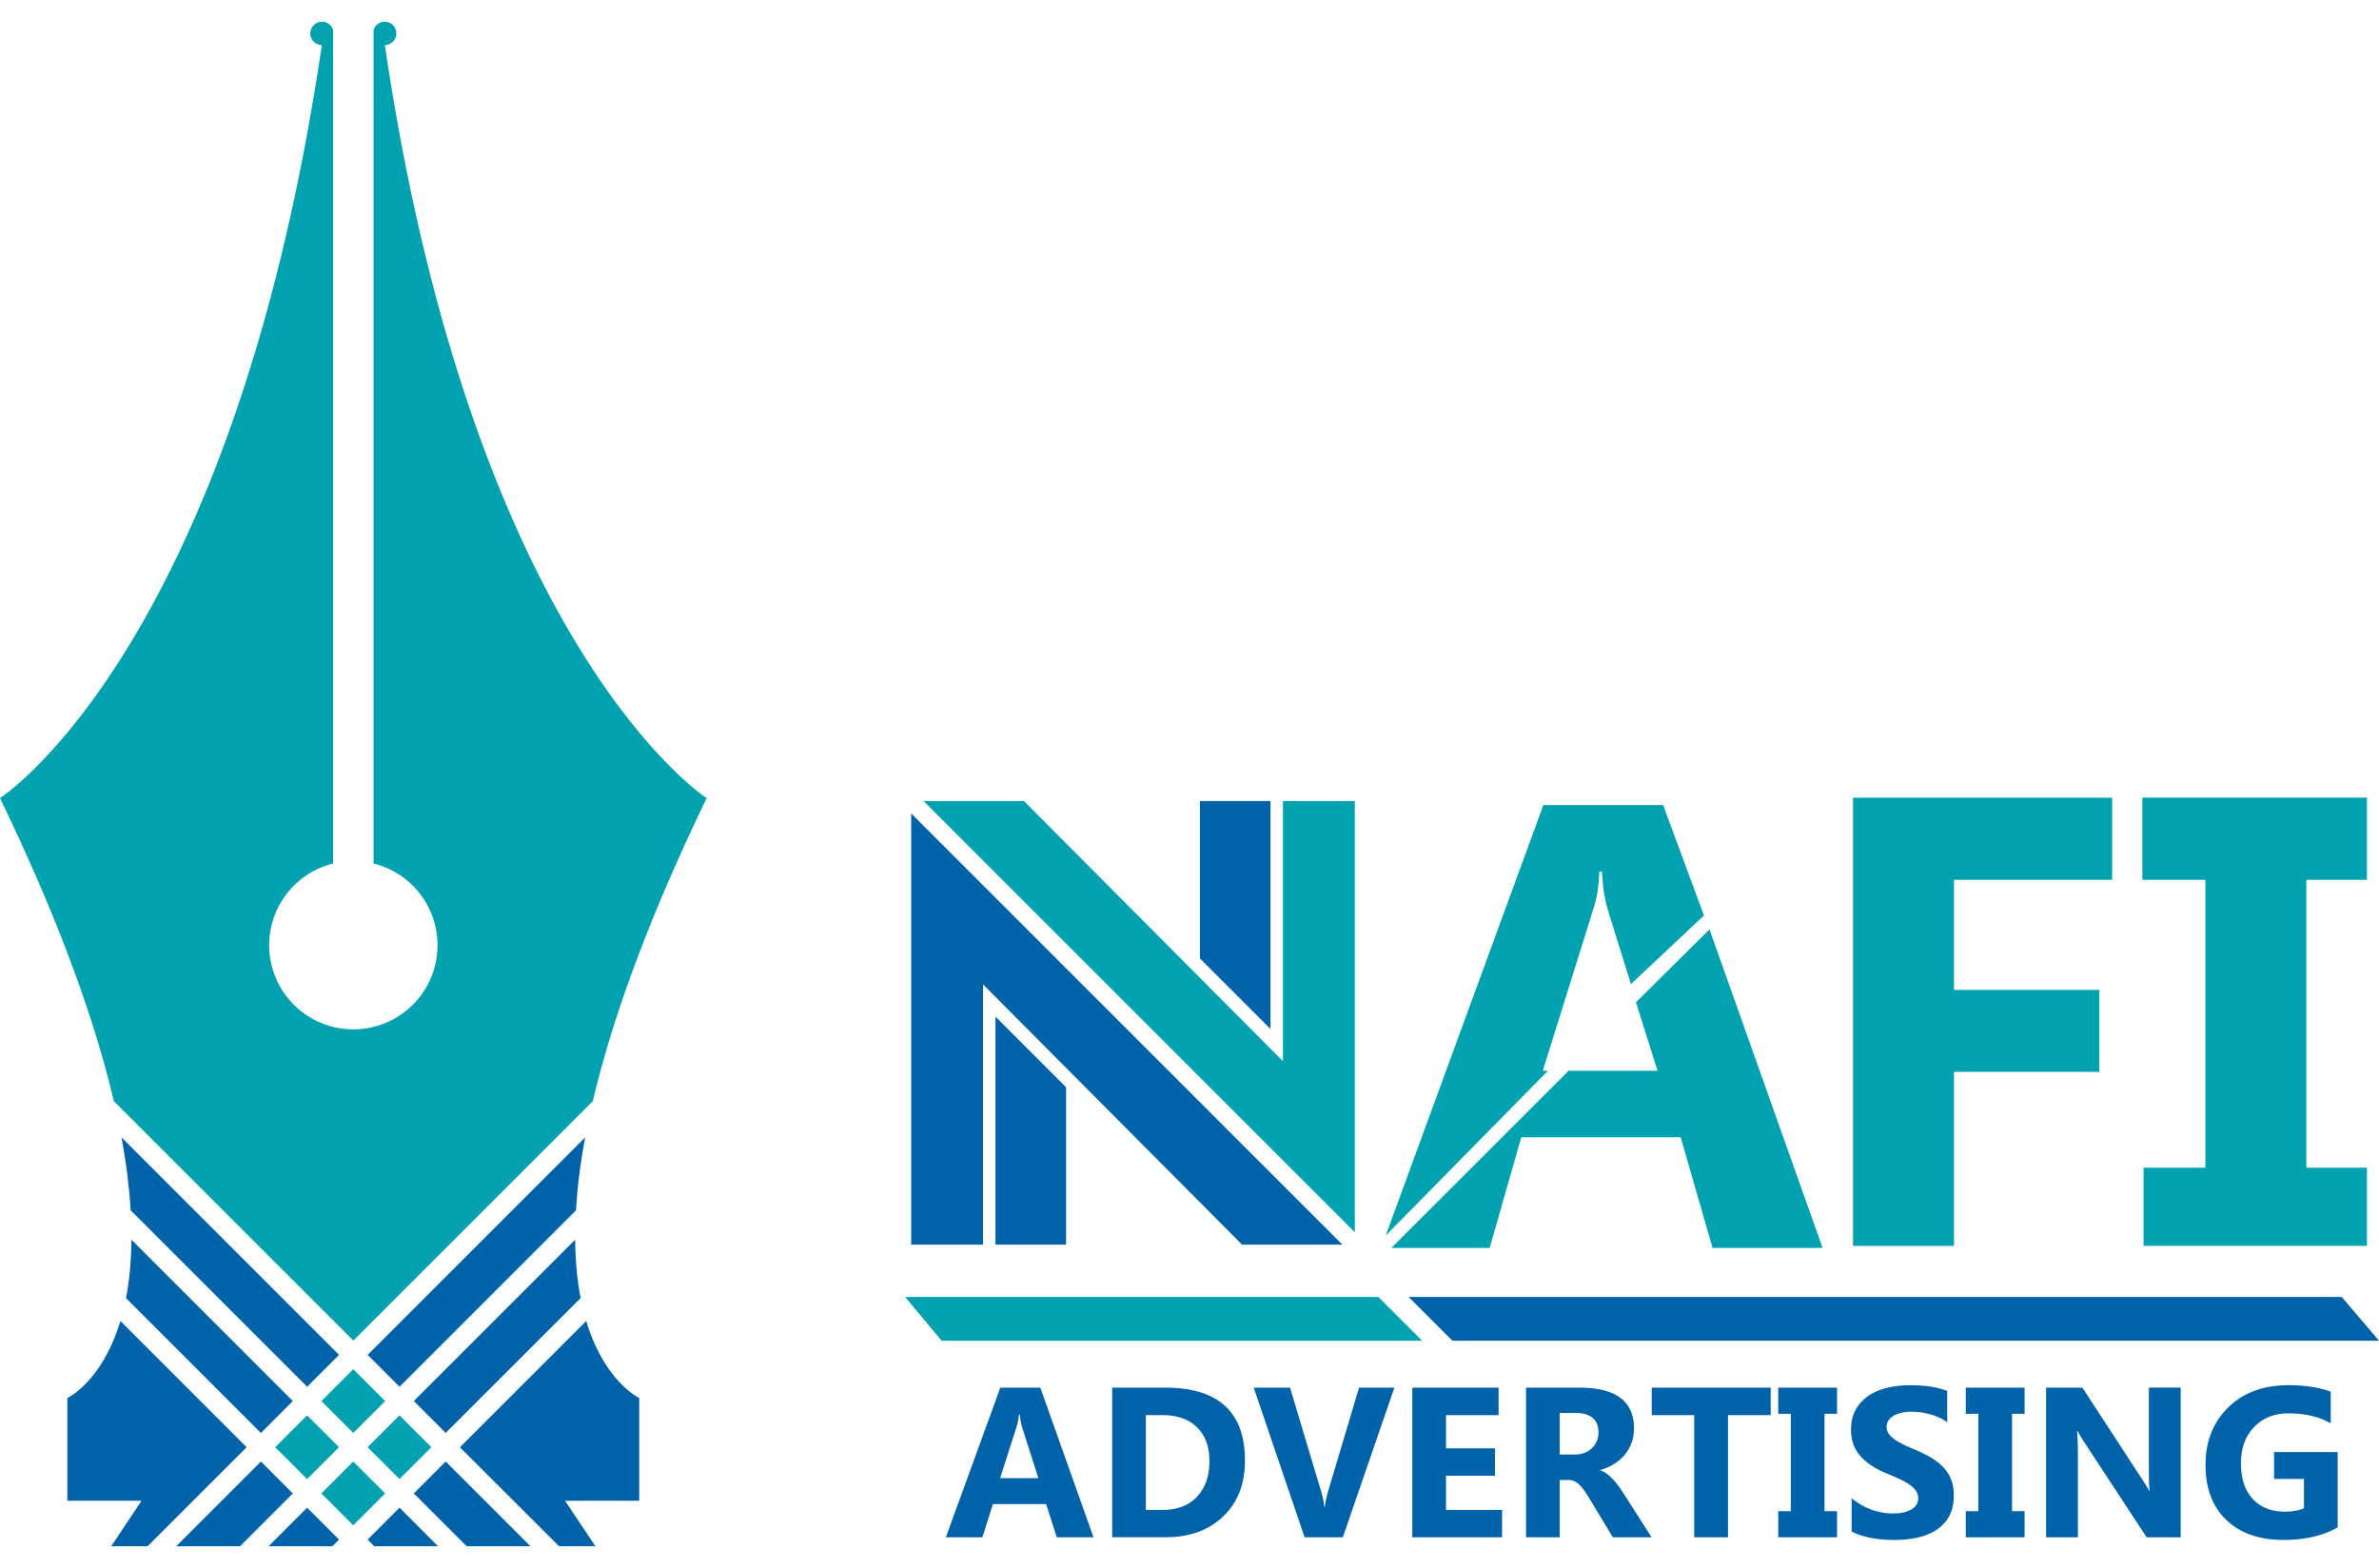
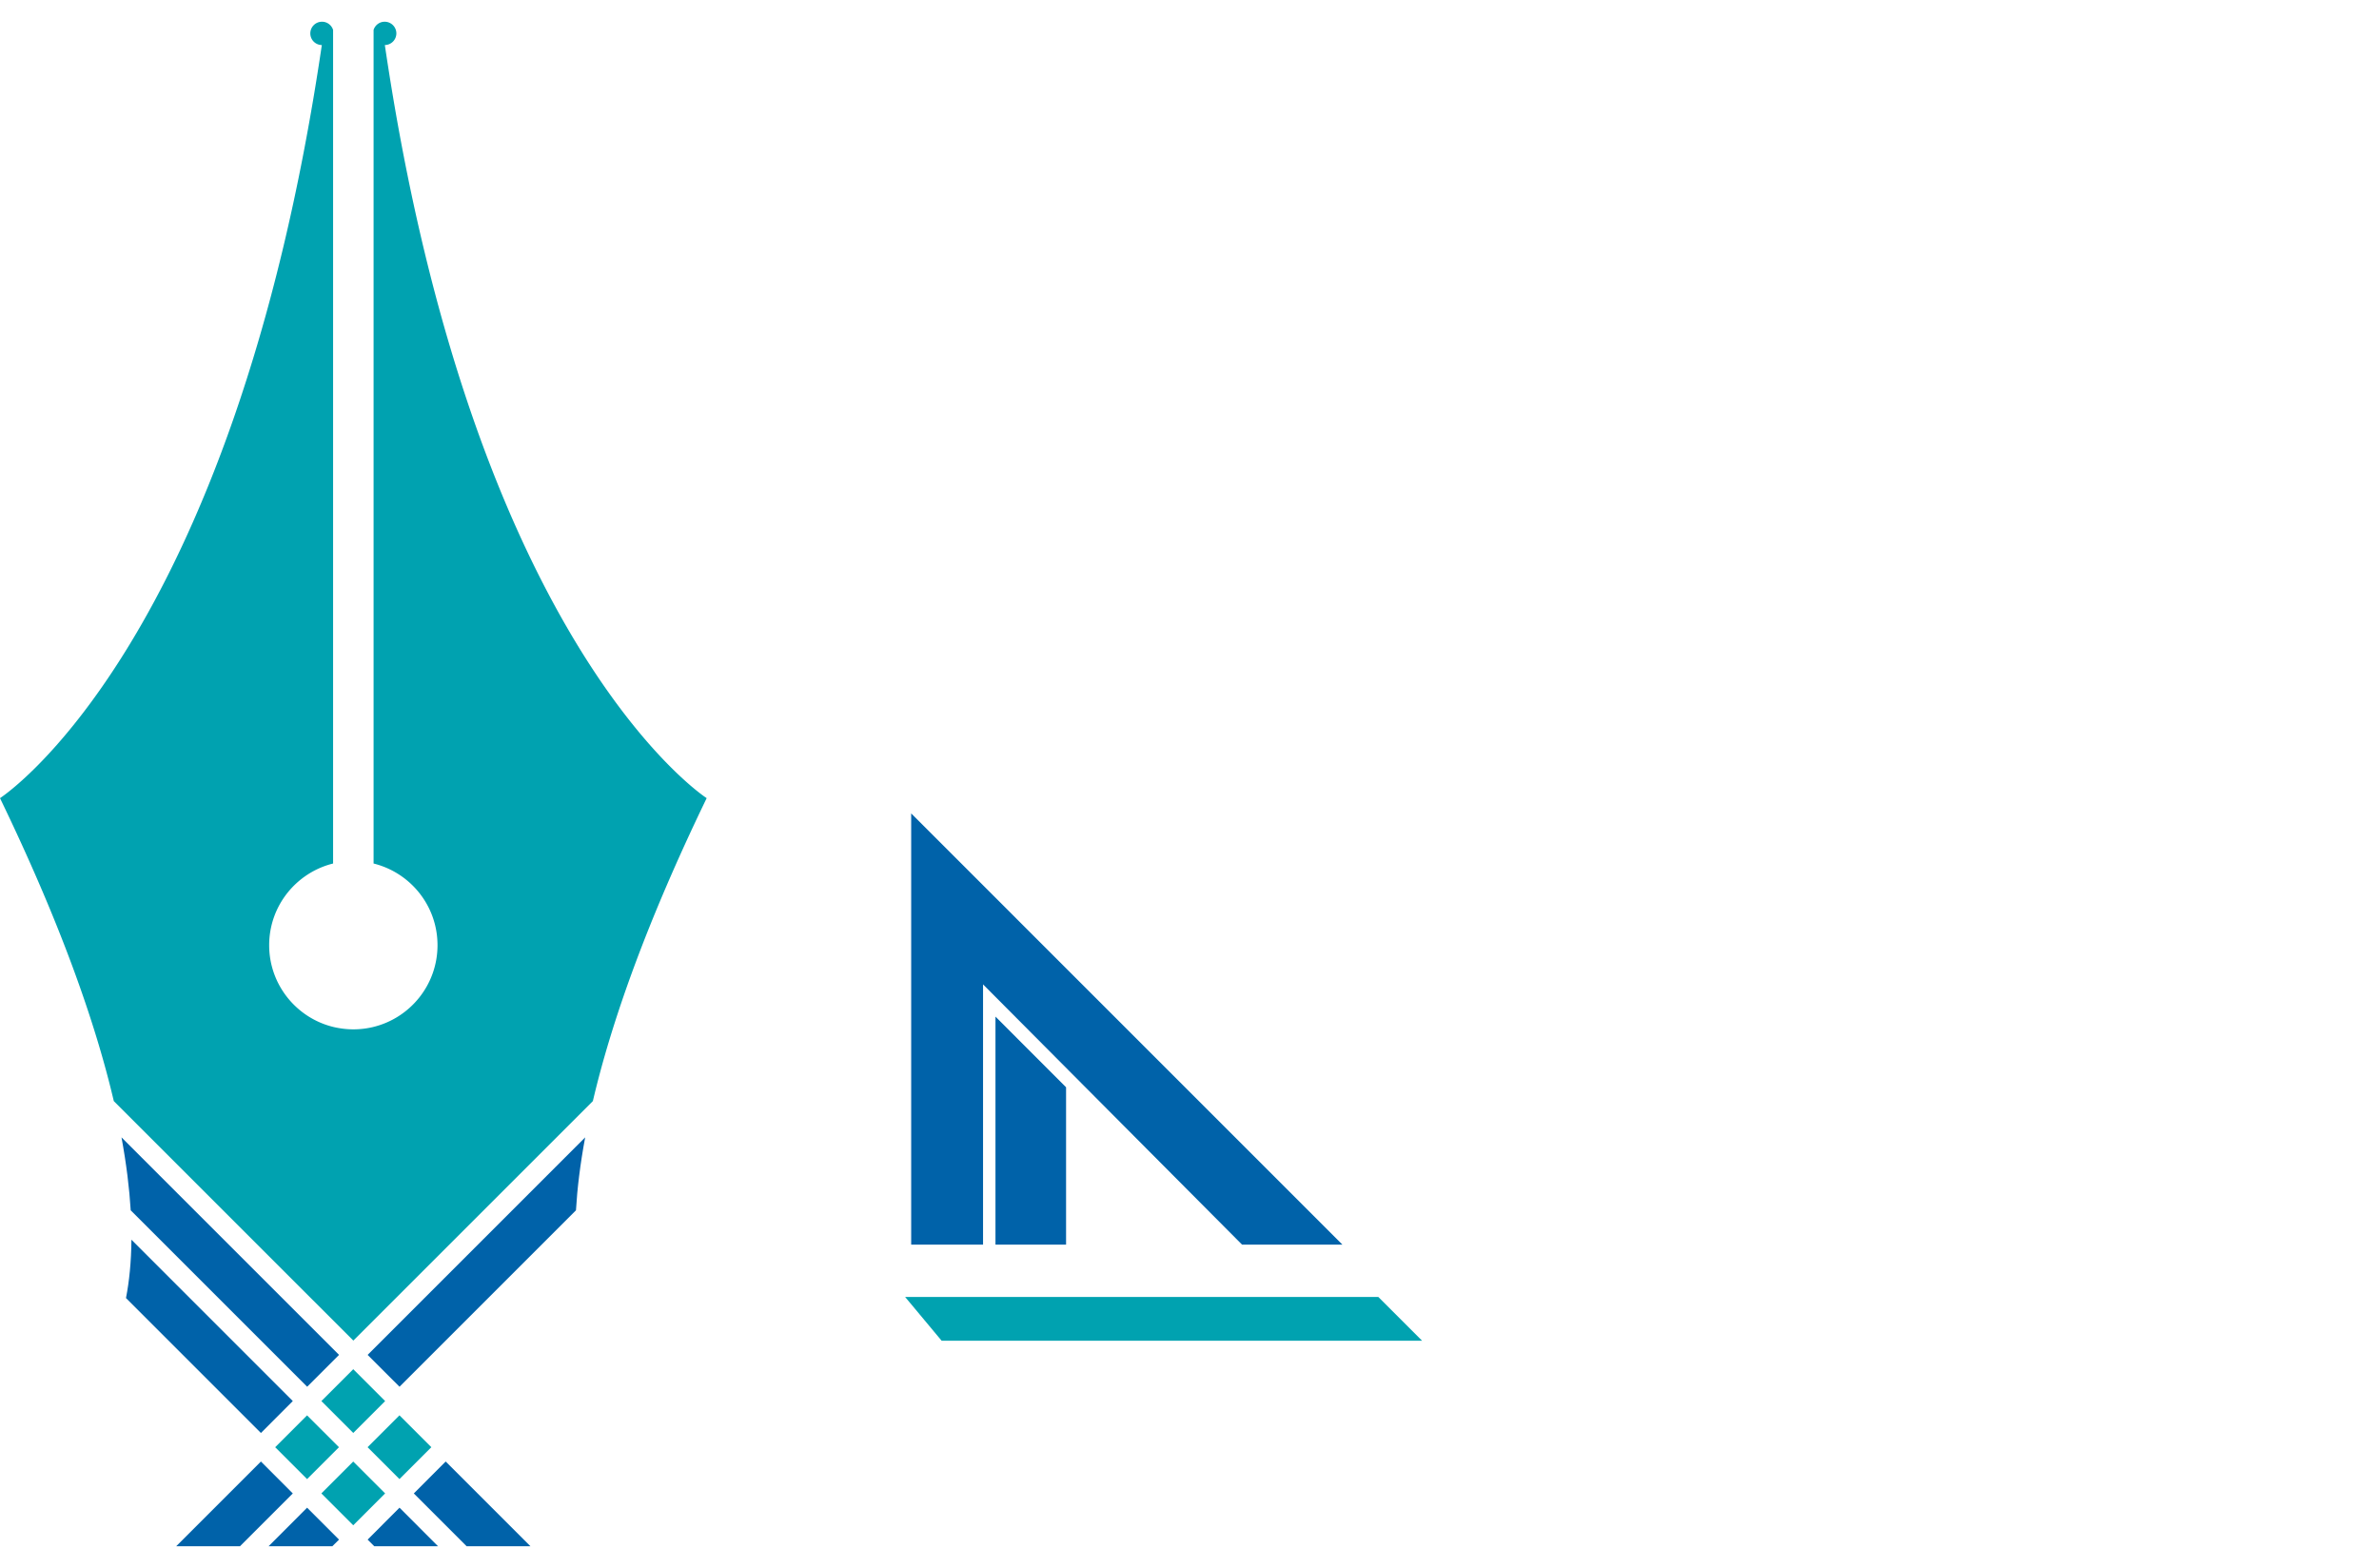
<svg xmlns="http://www.w3.org/2000/svg" height="1648" viewBox="126.18 76.04 392.6 251.63" width="2500">
  <path d="m179.214 318.945 5.26-5.261 5.262 5.26-5.261 5.261zm-7.619-7.623 5.26-5.26 5.262 5.26-5.261 5.261zm15.248-.004 5.261-5.26 5.26 5.26-5.26 5.261z" fill="#00a2b0" />
-   <path d="m218.44 327.67h6l-5.01-7.51h12.24v-16.96s-5.72-2.65-8.75-12.71l-20.84 20.84zm2.66-50.6-26.63 26.63 5.26 5.26 22.27-22.26c-.54-2.76-.87-5.95-.9-9.63zm-75.05 13.42c-3.03 10.06-8.75 12.71-8.75 12.71v16.96h12.24l-5.01 7.51h6l16.35-16.35z" fill="#0062a9" />
  <path d="m184.49 293.72 39.53-39.53c3.06-13.06 8.84-29.45 18.78-50 0 0-38.42-24.72-53.11-124.3a1.93 1.93 0 0 0 1.9-1.92c0-1.06-.86-1.93-1.93-1.93-.86 0-1.58.57-1.83 1.35v137.59c6.06 1.5 10.55 6.96 10.55 13.48 0 6.56-4.54 12.05-10.65 13.51-1.04.25-2.13.38-3.24.38-1.12 0-2.2-.14-3.24-.38-6.11-1.46-10.65-6.96-10.65-13.51 0-6.52 4.5-11.98 10.55-13.48v-137.59c-.25-.78-.97-1.35-1.83-1.35-1.06 0-1.93.86-1.93 1.93 0 1.05.85 1.91 1.9 1.92-14.68 99.58-53.11 124.3-53.11 124.3 9.94 20.56 15.72 36.95 18.78 50z" fill="#00a2b0" />
  <path d="m182.13 296.08-35.9-35.9c.82 4.44 1.3 8.44 1.52 12.04l29.12 29.12zm0 30.49-5.27-5.27-6.36 6.37h10.52zm9.98-5.27-5.26 5.27 1.1 1.1h10.52zm7.62-7.62-5.26 5.27 8.72 8.72h10.53z" fill="#0062a9" />
  <path d="m179.217 303.703 5.261-5.26 5.26 5.26-5.26 5.261z" fill="#00a2b0" />
  <path d="m192.11 301.34 29.12-29.12c.21-3.6.69-7.6 1.52-12.04l-35.9 35.9zm-17.61 2.36-26.63-26.63c-.03 3.68-.36 6.87-.9 9.63l22.27 22.27zm0 15.25-5.26-5.27-13.99 13.99h10.53z" fill="#0062a9" />
-   <path d="m381.63 249.19h-.85l8.05-25.76c.69-2.13 1.12-3.48 1.29-7.14h.41c.24 3.66.65 5.31 1.24 7.17l3.56 11.42 12.05-11.32-6.74-18.23h-19.76l-26.02 71.06zm14.53-11.3 3.56 11.3h-14.68l-29.25 29.24h16.23l5.21-18.27h26.31l5.26 18.27h18.16l-18.67-52.58zm120.63-33.78v13.57h-10v47.5h10v12.9h-36.86v-12.9h10.2v-47.5h-10.4v-13.57zm-42.05 13.57h-26.1v18.16h23.99v13.52h-23.99v28.73h-16.66v-73.97h42.76z" fill="#00a2b0" />
  <path d="m276.55 277.88h11.86v-42.95l42.74 42.95h16.56l-71.16-71.17z" fill="#0062a9" />
  <path d="m290.46 277.88h11.65v-25.97l-11.65-11.66z" fill="#0062a9" />
-   <path d="m337.9 204.67v42.94l-42.74-42.94h-16.56l71.16 71.16v-71.16z" fill="#00a2b0" />
-   <path d="m324.2 204.67v25.97l11.65 11.65v-37.62z" fill="#0062a9" />
  <path d="m360.86 293.74h-79.29l-6.02-7.22h78.09z" fill="#00a2b0" />
-   <path d="m518.78 293.74h-152.91l-7.23-7.22h153.99zm-212.14 32.45h-6.06l-1.76-5.49h-8.78l-1.74 5.49h-6.03l8.99-24.7h6.6zm-9.1-9.76-2.65-8.3c-.2-.62-.33-1.36-.41-2.22h-.14c-.06.72-.2 1.44-.43 2.15l-2.69 8.37zm12.18 9.76v-24.7h8.75c8.77 0 13.16 4.01 13.16 12.04 0 3.85-1.2 6.92-3.59 9.21-2.39 2.3-5.58 3.44-9.57 3.44h-8.75zm5.56-20.17v15.65h2.76c2.41 0 4.3-.72 5.67-2.17s2.06-3.42 2.06-5.91c0-2.35-.68-4.2-2.04-5.55s-3.27-2.02-5.73-2.02zm41.01-4.53-8.51 24.7h-6.3l-8.4-24.7h5.99l5.15 17.19c.28.93.44 1.75.5 2.46h.1c.08-.77.26-1.61.53-2.53l5.11-17.12zm17.77 24.7h-14.81v-24.7h14.24v4.53h-8.68v5.49h8.08v4.51h-8.08v5.65h9.25zm24.68 0h-6.39l-3.84-6.35c-.29-.48-.56-.91-.83-1.29-.26-.38-.53-.7-.8-.97s-.55-.48-.84-.62-.61-.22-.96-.22h-1.5v9.45h-5.56v-24.7h8.82c5.99 0 8.99 2.24 8.99 6.72 0 .86-.13 1.66-.4 2.38a6.5 6.5 0 0 1 -1.12 1.97c-.48.59-1.07 1.09-1.75 1.52-.68.42-1.44.76-2.28 1v.07c.37.11.72.3 1.07.56.34.26.68.56 1 .9s.63.71.92 1.11.56.78.8 1.16zm-15.16-20.53v6.87h2.41c1.19 0 2.15-.34 2.88-1.03.73-.7 1.1-1.57 1.1-2.6 0-2.16-1.29-3.24-3.88-3.24zm34.81.36h-7.04v20.17h-5.58v-20.17h-7.01v-4.53h19.63zm10.95-4.53v4.31h-2.07v16.08h2.07v4.31h-9.7v-4.31h2.07v-16.08h-2.07v-4.31zm2.41 23.75v-5.51c1 .84 2.08 1.47 3.26 1.89 1.17.42 2.35.63 3.55.63.7 0 1.31-.06 1.83-.19s.96-.3 1.31-.52.61-.49.78-.79.26-.63.26-.99c0-.48-.14-.91-.41-1.29-.28-.38-.65-.73-1.13-1.05s-1.04-.63-1.7-.93-1.36-.6-2.12-.91c-1.93-.8-3.37-1.79-4.31-2.95-.95-1.16-1.42-2.56-1.42-4.2 0-1.29.26-2.39.78-3.32.52-.92 1.22-1.68 2.11-2.28s1.92-1.04 3.09-1.32 2.41-.42 3.72-.42c1.29 0 2.43.08 3.42.23s1.91.39 2.75.71v5.15c-.41-.29-.86-.54-1.35-.76s-.99-.4-1.51-.54-1.03-.25-1.54-.32-1-.1-1.45-.1c-.63 0-1.21.06-1.72.18-.52.12-.95.29-1.31.51s-.63.48-.83.78-.29.65-.29 1.02c0 .41.11.78.33 1.11s.53.64.93.93.89.58 1.46.86 1.22.57 1.95.87c.99.41 1.87.85 2.66 1.32s1.46.99 2.02 1.58.99 1.25 1.29 2.01c.3.75.45 1.63.45 2.63 0 1.38-.26 2.53-.78 3.47s-1.23 1.69-2.13 2.27-1.94 1-3.13 1.25-2.44.38-3.76.38c-1.36 0-2.64-.11-3.87-.34-1.23-.24-2.29-.59-3.19-1.05zm28.54-23.75v4.31h-2.07v16.08h2.07v4.31h-9.7v-4.31h2.07v-16.08h-2.07v-4.31zm25.76 24.7h-5.61l-10.18-15.52c-.6-.91-1.01-1.59-1.24-2.05h-.07c.09.87.14 2.2.14 4v13.57h-5.25v-24.7h5.99l9.8 15.03c.45.68.86 1.35 1.24 2.01h.07c-.09-.57-.14-1.7-.14-3.39v-13.66h5.25zm25.92-1.65c-2.41 1.39-5.41 2.08-8.99 2.08-3.97 0-7.1-1.1-9.4-3.3-2.29-2.2-3.43-5.23-3.43-9.08 0-3.88 1.25-7.04 3.75-9.49s5.83-3.67 9.99-3.67c2.62 0 4.93.36 6.92 1.08v5.22c-1.91-1.1-4.24-1.65-6.99-1.65-2.31 0-4.19.75-5.64 2.25s-2.18 3.5-2.18 6c0 2.54.65 4.5 1.95 5.89s3.06 2.08 5.28 2.08c1.33 0 2.39-.19 3.17-.57v-4.82h-4.94v-4.44h10.5v12.42z" fill="#0062a9" />
</svg>